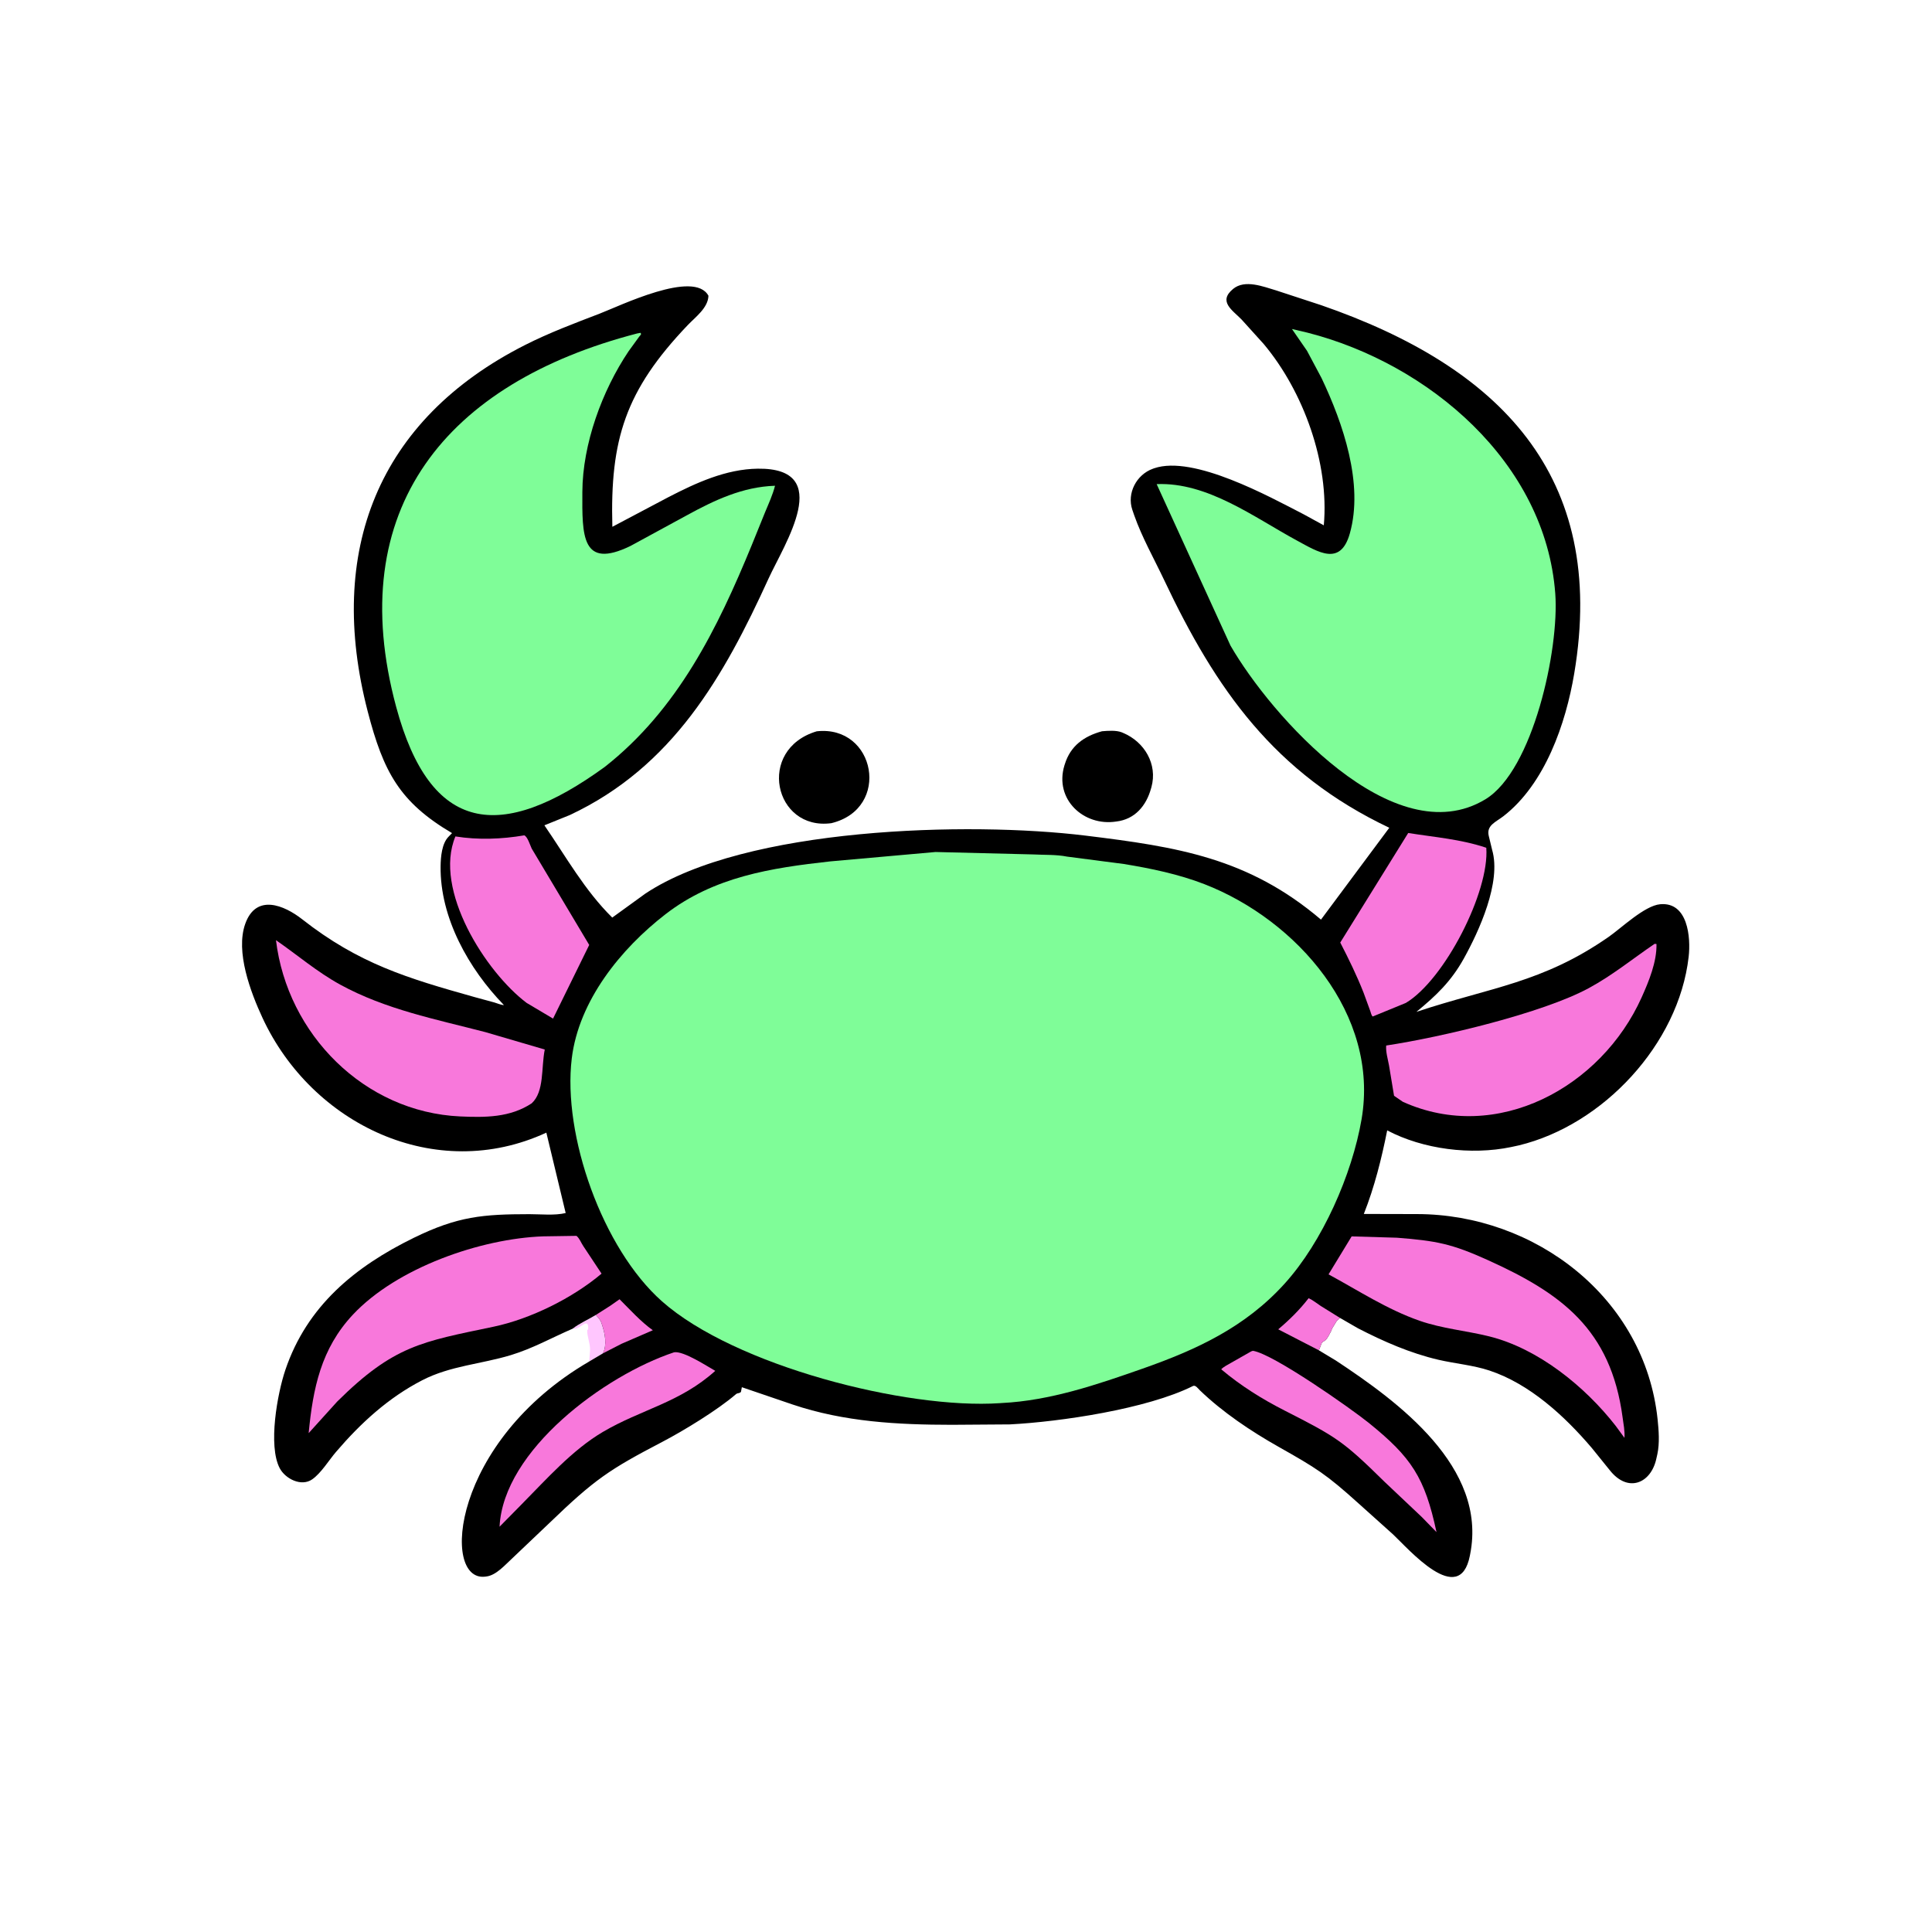
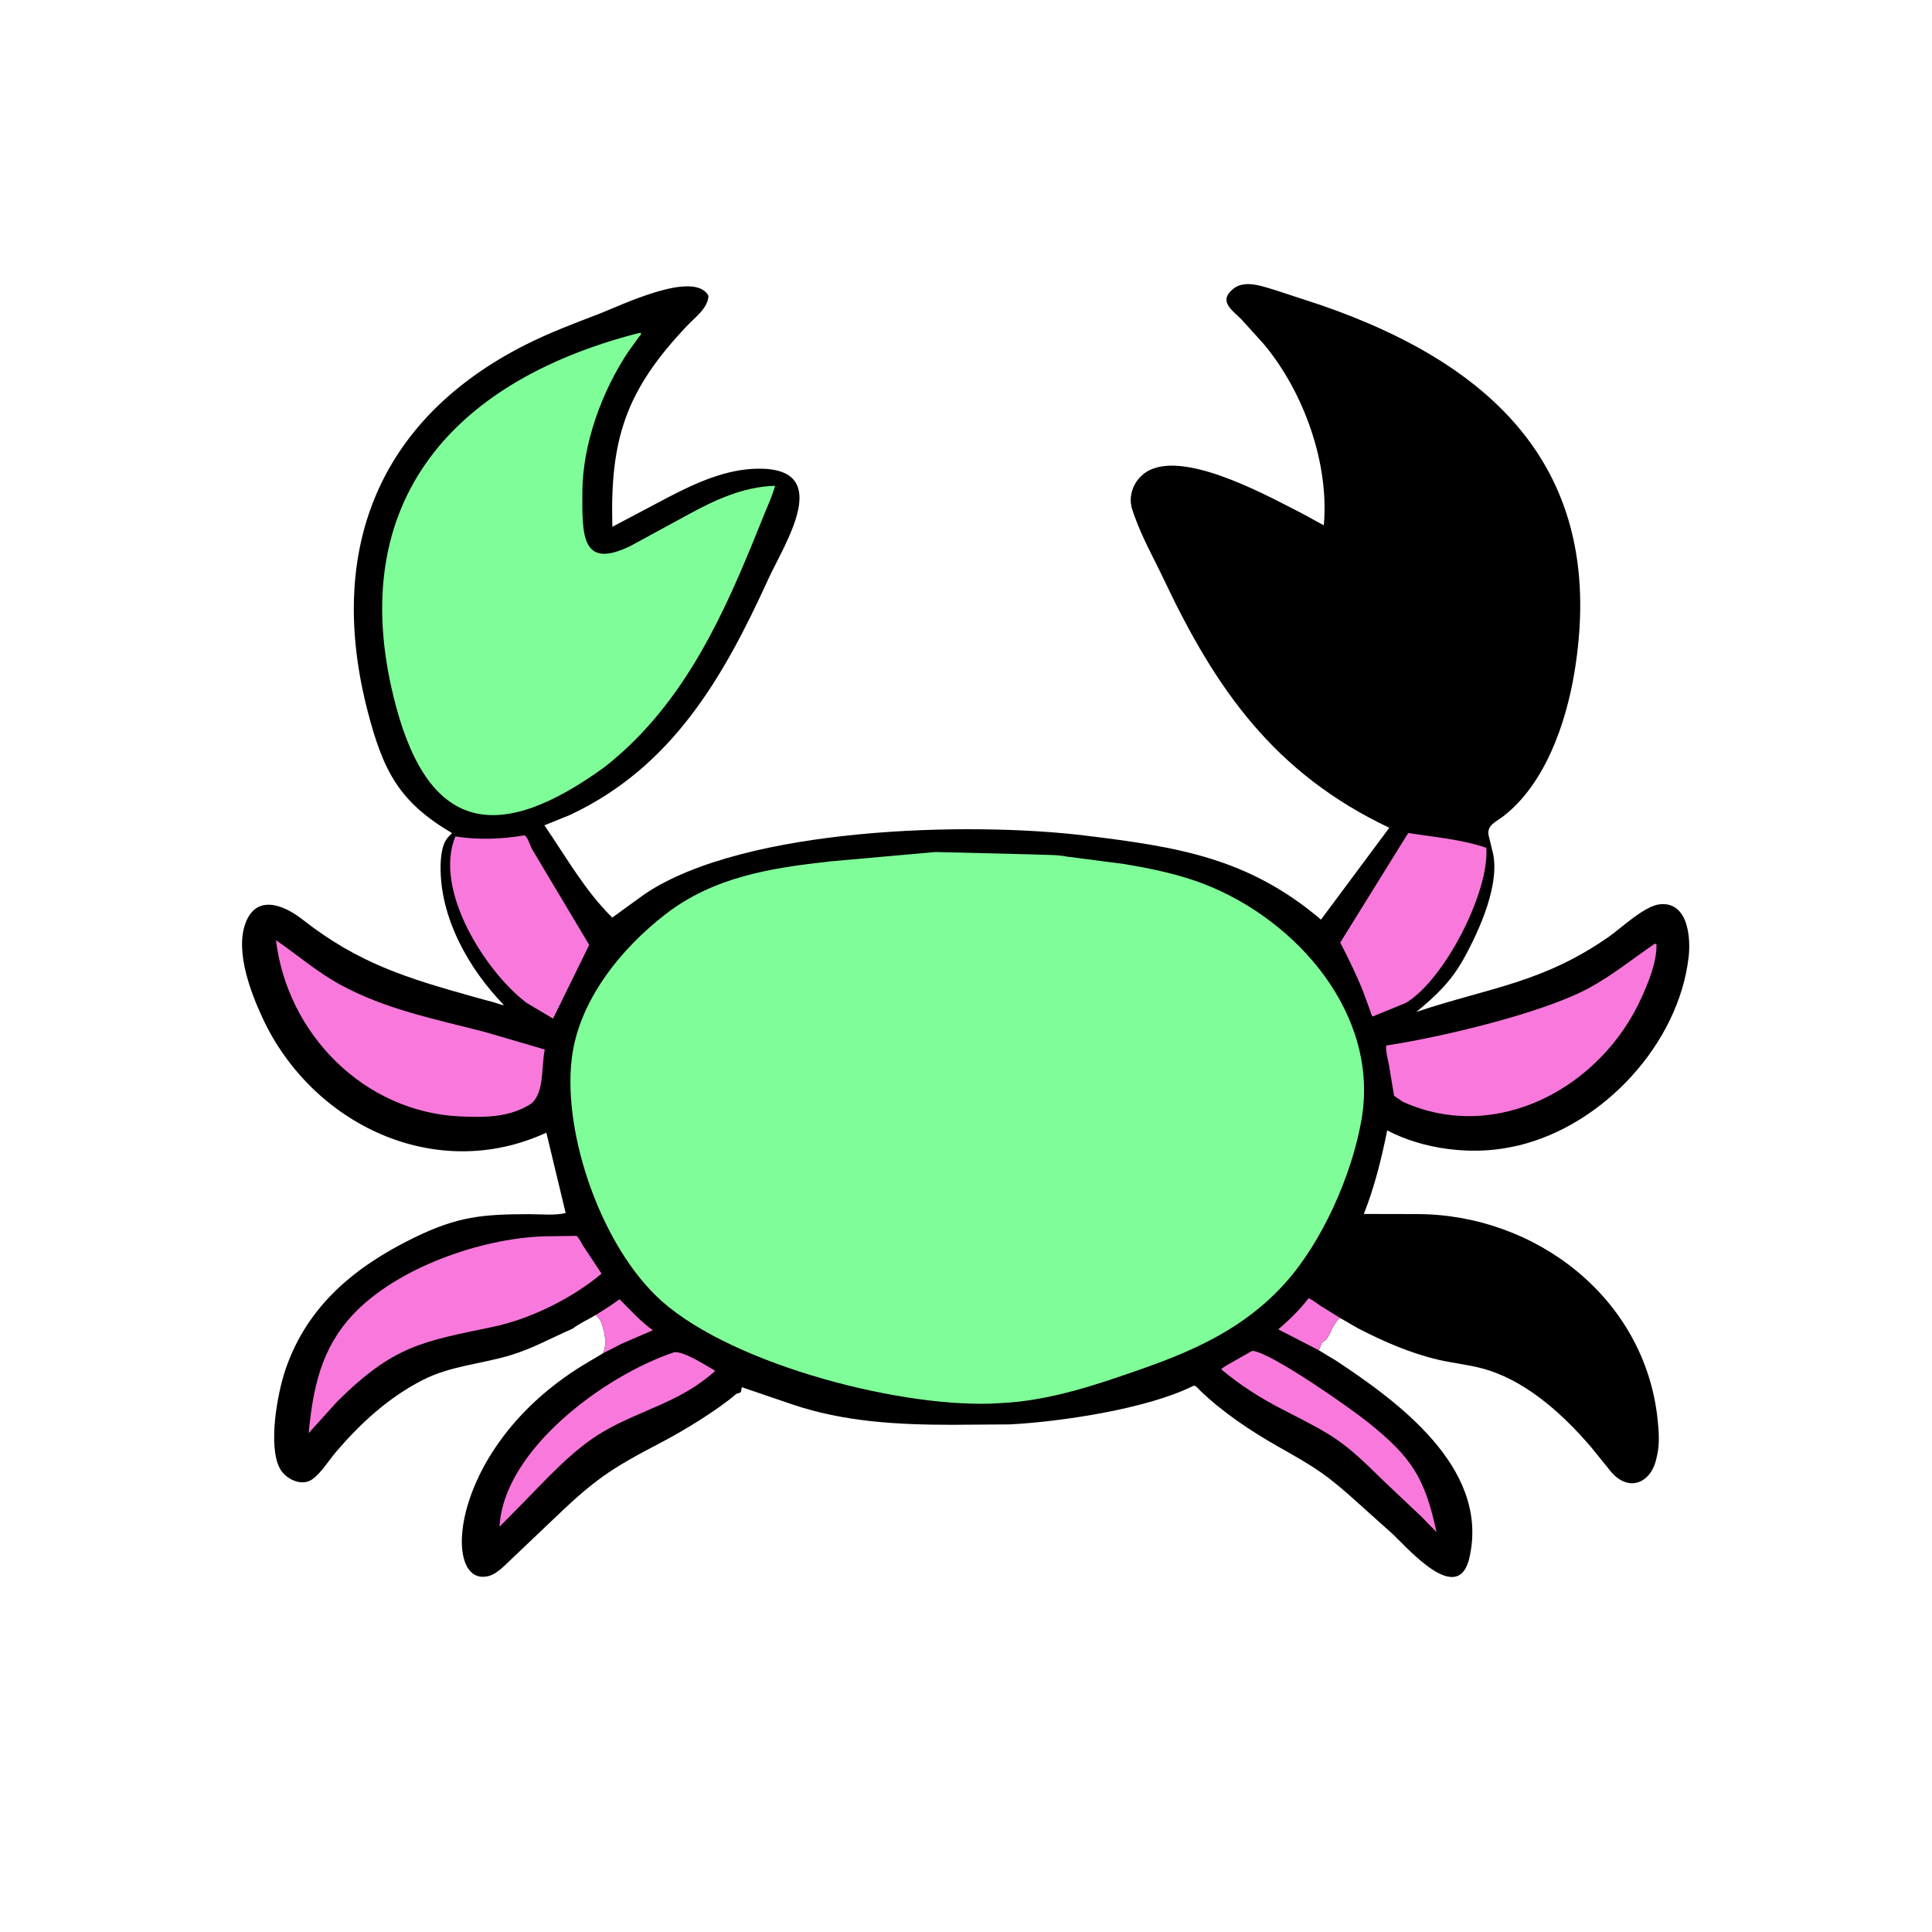
<svg xmlns="http://www.w3.org/2000/svg" version="1.1" style="display: block;" viewBox="0 0 2048 2048" width="640" height="640">
-   <path transform="translate(0,0)" fill="rgb(255,198,254)" d="M 606.968 1408.48 C 613.966 1402.94 623.795 1398.68 631.592 1393.91 C 634.102 1396.68 636.437 1398.86 637.569 1402.5 L 638.118 1404.1 C 641.297 1413.53 643.626 1425.4 639.152 1434.6 L 624.582 1443.24 L 625.5 1431 C 625.618 1423.42 622.257 1417.23 622.51 1410 L 623.5 1409 C 624.088 1395.39 615.238 1409.06 608.534 1408.65 L 606.968 1408.48 z" />
-   <path transform="translate(0,0)" fill="rgb(0,0,0)" d="M 1168.14 775.167 C 1174.44 774.616 1183.28 773.964 1189.18 776.32 L 1190.5 776.891 C 1213.13 786.351 1227.28 810.027 1220.55 834.424 L 1220.09 836 C 1215.02 854.179 1203.01 868.59 1183.17 870.863 C 1148.89 876.178 1117.44 847.419 1128.3 811.488 L 1128.78 810 C 1134.76 790.735 1148.9 780.447 1168.14 775.167 z" />
-   <path transform="translate(0,0)" fill="rgb(0,0,0)" d="M 865.799 775.207 C 928.172 768.361 944.977 857.156 881.26 872.605 C 820.54 880.789 801.441 794.402 865.799 775.207 z" />
  <path transform="translate(0,0)" fill="rgb(0,0,0)" d="M 606.968 1408.48 C 584.938 1418.03 564.82 1429.39 541.599 1436.45 C 509.968 1446.06 477.409 1447.74 447.589 1463.11 C 411.61 1481.65 382.328 1508.56 356.217 1539.06 C 348.553 1548.01 340.437 1561.54 330.943 1568.17 C 319.339 1576.27 302.365 1567.53 296.502 1556.34 C 283.996 1532.48 293.967 1477.36 302.5 1452.14 C 325.402 1384.46 376.057 1342.81 438.58 1312.17 C 485.281 1289.29 512.064 1287.11 561.315 1287.07 C 573.208 1287.06 588.074 1288.68 599.637 1285.86 L 579.152 1200.65 C 461.667 1254.97 330.624 1191.85 278.267 1079 C 265.67 1051.85 249.389 1008.92 259.994 979.24 C 271.511 947.004 301.278 959.519 320.356 974.488 C 380.297 1021.52 431.635 1036.89 502.898 1056.9 L 524.084 1062.67 C 526.915 1063.47 531.34 1065.46 534.184 1065.4 C 496.976 1027.2 466.299 972.808 467.053 918.251 C 467.188 908.487 468.299 894.015 475.656 886.751 L 479.177 883.128 C 423.689 850.378 406.473 818.488 389.77 754.093 C 345.865 584.825 399.872 444.998 556.88 365.566 C 582.242 352.735 608.969 342.686 635.485 332.535 C 657.299 324.184 735.906 285.622 750.97 313.5 C 750.644 326.339 737.144 336.118 728.998 344.659 C 662.865 414.002 646.616 465.905 649.121 558.428 L 708.127 527.222 C 737.555 511.974 769.433 497.257 803.214 496.817 C 885.18 495.748 831.5 576.484 814.576 613.545 C 767.328 717.011 713.225 812.792 604 863.991 L 577.084 874.867 C 600.019 908.196 619.904 944.026 649.02 972.671 L 684.188 947.2 C 790.341 876.711 1027.48 870.686 1150.56 885.766 C 1248.28 897.738 1323.19 909.309 1400.3 974.822 L 1472.71 877.467 C 1350.85 819.688 1288.73 730.515 1233.9 614.56 C 1223.3 592.146 1210.55 569.64 1202.33 546.281 L 1200.31 540.402 C 1194.34 522.813 1204.76 503.112 1222 496.922 L 1223.4 496.409 C 1265.34 482.042 1345.82 526.614 1381.91 545.169 L 1403.29 556.868 C 1409.22 490.814 1381.76 414.998 1339.59 364.673 L 1316.11 338.681 C 1306.5 328.803 1290.9 319.655 1307.17 306.24 C 1319.66 295.941 1339.06 303.815 1352.61 307.801 L 1400.56 323.523 C 1588.49 388.554 1704.22 503.233 1668.74 714 C 1659.78 767.232 1637.8 830.877 1593.84 865.087 C 1585.62 871.484 1575.44 874.857 1578.15 886.138 L 1581.71 900.842 C 1591.73 935.072 1567.75 987.194 1551.71 1016.1 C 1538.39 1040.11 1522.41 1055.46 1501.41 1072.63 C 1580.33 1046.42 1634.82 1042.12 1705.25 993.132 C 1718.71 983.768 1743.3 960.044 1759.82 958.536 C 1789.26 955.848 1792.41 993.604 1790.04 1014.33 C 1779.42 1106.92 1699.27 1192.66 1609.93 1214.17 L 1601.7 1215.95 C 1559.59 1224.7 1508.6 1218.39 1470.48 1198.25 C 1464.52 1228.19 1456.99 1258.42 1445.71 1286.84 L 1502 1286.97 C 1627.49 1287.1 1743.55 1375.75 1757.12 1504.5 C 1758.36 1516.26 1759.39 1529.89 1756.86 1541.52 L 1755.85 1546.01 C 1750.3 1572.33 1725.77 1583.14 1706.32 1558.36 L 1687.25 1534.76 C 1658.41 1500.9 1621.42 1466.91 1578.79 1452.8 C 1561.75 1447.16 1542.47 1445.5 1524.88 1441.43 C 1495.08 1434.52 1466.49 1421.99 1439.39 1407.98 L 1420.56 1397.11 C 1418.7 1398.67 1417.02 1399.65 1416 1401.85 L 1412.47 1407.64 C 1411.7 1408.91 1411.56 1409.71 1411.01 1411.01 L 1410.25 1412.5 C 1404.21 1424.59 1403.89 1419.65 1400.93 1424 L 1398.12 1431.41 L 1416.07 1442.22 C 1482.27 1485.96 1576.67 1555.11 1558.45 1647.39 L 1558.11 1649.18 C 1547.08 1704.86 1492.85 1641.62 1476.69 1626.53 L 1440.02 1593.61 C 1405.84 1562.75 1395.46 1556.34 1355.29 1533.65 C 1326.08 1517.16 1296.14 1497.13 1271.88 1473.76 C 1270.07 1472.02 1267.25 1467.91 1264.67 1469.2 C 1215.76 1493.68 1123.42 1507.2 1070.55 1509.92 L 1009.15 1510.35 C 951.793 1510.32 894.989 1507.32 840.13 1488.82 L 786.395 1470.5 L 785.429 1475.5 C 783.266 1477.51 782.042 1476.28 780.135 1477.92 C 760.623 1494.69 724.851 1516.55 702.146 1528.4 C 645.724 1557.86 630.392 1568.16 582.179 1614.65 L 543 1651.9 C 535.481 1658.74 526.034 1669.9 515.5 1671.15 L 514.039 1671.33 C 467.562 1676.45 478.44 1528.38 624.582 1443.24 L 639.152 1434.6 C 643.626 1425.4 641.297 1413.53 638.118 1404.1 L 637.569 1402.5 C 636.437 1398.86 634.102 1396.68 631.592 1393.91 C 623.795 1398.68 613.966 1402.94 606.968 1408.48 z" />
  <path transform="translate(0,0)" fill="rgb(248,120,219)" d="M 646.873 1384.19 L 656.756 1377.25 C 667.944 1388.39 679.166 1400.95 692.022 1410.12 L 658.925 1424.44 L 639.152 1434.6 C 643.626 1425.4 641.297 1413.53 638.118 1404.1 L 637.569 1402.5 C 636.437 1398.86 634.102 1396.68 631.592 1393.91 L 646.873 1384.19 z" />
  <path transform="translate(0,0)" fill="rgb(248,120,219)" d="M 1398.12 1431.41 L 1354.98 1409.14 C 1366.78 1399.21 1377.77 1388.37 1387.19 1376.14 C 1391.74 1378.18 1395.9 1381.64 1400.08 1384.39 L 1420.56 1397.11 C 1418.7 1398.67 1417.02 1399.65 1416 1401.85 L 1412.47 1407.64 C 1411.7 1408.91 1411.56 1409.71 1411.01 1411.01 L 1410.25 1412.5 C 1404.21 1424.59 1403.89 1419.65 1400.93 1424 L 1398.12 1431.41 z" />
  <path transform="translate(0,0)" fill="rgb(248,120,219)" d="M 1326.35 1432.5 L 1328.12 1431.91 C 1349.72 1435.09 1432.5 1493.44 1450.75 1508.15 C 1496.16 1544.77 1510.36 1566.15 1522.76 1624.11 L 1507.3 1608.24 L 1467.74 1570.84 C 1423.6 1527.37 1416.43 1523.12 1361.98 1495.37 C 1337.83 1483.08 1315.28 1469 1294.55 1451.52 C 1297.21 1448.7 1301.29 1446.83 1304.63 1444.85 L 1326.35 1432.5 z" />
  <path transform="translate(0,0)" fill="rgb(248,120,219)" d="M 714.536 1433.5 C 724.517 1431.78 749.604 1448.32 758.203 1453.16 C 720.659 1486.99 679.72 1493.93 638.922 1517.99 C 606.64 1537.02 579.092 1568.22 552.939 1594.65 L 529.553 1618.38 C 533.47 1537.3 640.856 1457.95 714.536 1433.5 z" />
  <path transform="translate(0,0)" fill="rgb(248,120,219)" d="M 555.774 885.5 C 559.226 886.959 561.815 895.633 563.6 899.467 L 624.596 1001.68 L 586.253 1079.75 L 558.281 1063.14 C 515.047 1030.62 459.086 943.341 482.755 886.649 C 506.819 890.502 531.796 889.577 555.774 885.5 z" />
  <path transform="translate(0,0)" fill="rgb(248,120,219)" d="M 1492.77 883.004 C 1520.82 887.496 1548.45 889.542 1575.53 898.679 C 1579.05 945.197 1531.35 1038.51 1490.28 1063.13 L 1455.14 1077.54 C 1453.69 1076.4 1453.14 1073.42 1452.52 1071.67 L 1445.43 1052.27 C 1438.24 1034 1429.71 1016.57 1420.72 999.135 L 1492.77 883.004 z" />
-   <path transform="translate(0,0)" fill="rgb(248,120,219)" d="M 1432.81 1310.62 L 1480.77 1312.03 C 1522.58 1315.3 1538.83 1318.39 1577.12 1335.72 C 1654.65 1370.83 1707.48 1408.68 1720.02 1502.47 C 1720.94 1509.31 1722.56 1517.32 1721.98 1524.18 L 1712.7 1511.48 C 1680.16 1469.72 1630.56 1429.5 1578.65 1416.62 C 1553.98 1410.51 1528.87 1408.44 1504.67 1400.01 C 1470.52 1388.1 1439.9 1368 1408.31 1350.87 L 1432.81 1310.62 z" />
  <path transform="translate(0,0)" fill="rgb(248,120,219)" d="M 575.827 1310.59 L 611.101 1310.05 C 614.563 1313.04 615.739 1317.05 618.261 1320.82 L 637.671 1350.1 C 607.076 1375.96 562.44 1398.13 523.049 1406.4 C 447.562 1422.24 417.636 1426.05 357.458 1485.71 L 327.186 1519.18 C 331.769 1471.57 340.307 1429.65 374.095 1393.58 C 420.825 1343.71 509.852 1312.88 575.827 1310.59 z" />
  <path transform="translate(0,0)" fill="rgb(248,120,219)" d="M 1753.96 1000.5 L 1755.94 1000.69 C 1756.39 1019.56 1747.8 1040.37 1740.19 1057.3 C 1697.54 1152.3 1587.03 1213.08 1487.06 1167.95 L 1477.75 1161.58 L 1472.42 1129.43 C 1471.26 1123.06 1468.77 1114.69 1469.43 1108.3 C 1528.34 1099.38 1635.21 1073.92 1684.04 1047.53 C 1709.15 1033.96 1730.51 1016.47 1753.96 1000.5 z" />
  <path transform="translate(0,0)" fill="rgb(248,120,219)" d="M 292.54 996.623 C 315.403 1012.42 336.042 1030.26 360.571 1043.71 C 408.725 1070.1 461.933 1080.42 514.501 1094.09 L 577.47 1112.53 C 573.563 1132.23 577.152 1157.02 563.665 1169.54 C 540.723 1184.71 514.338 1184.66 487.844 1183.47 C 386.094 1178.88 304.547 1096.21 292.54 996.623 z" />
-   <path transform="translate(0,0)" fill="rgb(127,253,152)" d="M 1385.51 371.915 L 1369.53 348.761 L 1385.97 352.633 C 1514.33 385.425 1638.39 490.122 1648.66 629.388 C 1652.98 688.005 1625.15 816.629 1574.6 847.281 C 1477.51 906.153 1346.93 758.309 1304.33 684.286 L 1226.11 513.187 C 1280.1 510.913 1329.5 548.469 1374.85 573.019 C 1397.37 585.212 1420.95 600.681 1430.87 565.5 C 1445.71 512.905 1423.75 448.875 1400.87 400.738 L 1385.51 371.915 z" />
  <path transform="translate(0,0)" fill="rgb(127,253,152)" d="M 675.336 353.5 L 679 352.814 C 680.249 354.702 678.917 355.016 677.569 356.863 L 666.341 372.331 C 638.223 414.207 617.558 470.622 617.321 521.5 C 617.106 567.408 616.209 604.117 668.381 578.718 L 727.602 546.5 C 757.188 530.268 787.207 516.028 821.56 514.923 C 819.093 524.559 814.919 533.586 811.117 542.742 L 796.953 577.689 C 760.546 666.369 718.513 751.966 641.204 812.868 C 530.535 893.289 456.279 883.896 419.984 749.441 C 363.237 539.223 473.394 405.939 675.336 353.5 z" />
  <path transform="translate(0,0)" fill="rgb(127,253,152)" d="M 991.691 903.156 L 1095.36 905.731 C 1106.84 906.366 1119.83 905.758 1131.01 908.027 L 1191.41 915.886 C 1220.04 920.573 1249.52 926.689 1276.61 937.204 C 1374.83 975.333 1462.45 1075.33 1443.31 1186.53 C 1433.27 1244.9 1401.94 1316.44 1361.56 1360.95 C 1319.84 1406.97 1268.38 1430.75 1211.06 1450.86 C 1162.97 1467.74 1113.18 1484.76 1061.91 1487.26 L 1059.85 1487.41 C 960.587 1494.14 778.671 1447.65 701.725 1379.47 C 638.603 1323.55 596.227 1203.34 606.093 1122 C 613.496 1060.97 657.803 1005.94 705.5 969.075 C 756.821 929.407 817.465 920.023 879.963 913.122 L 991.691 903.156 z" />
</svg>